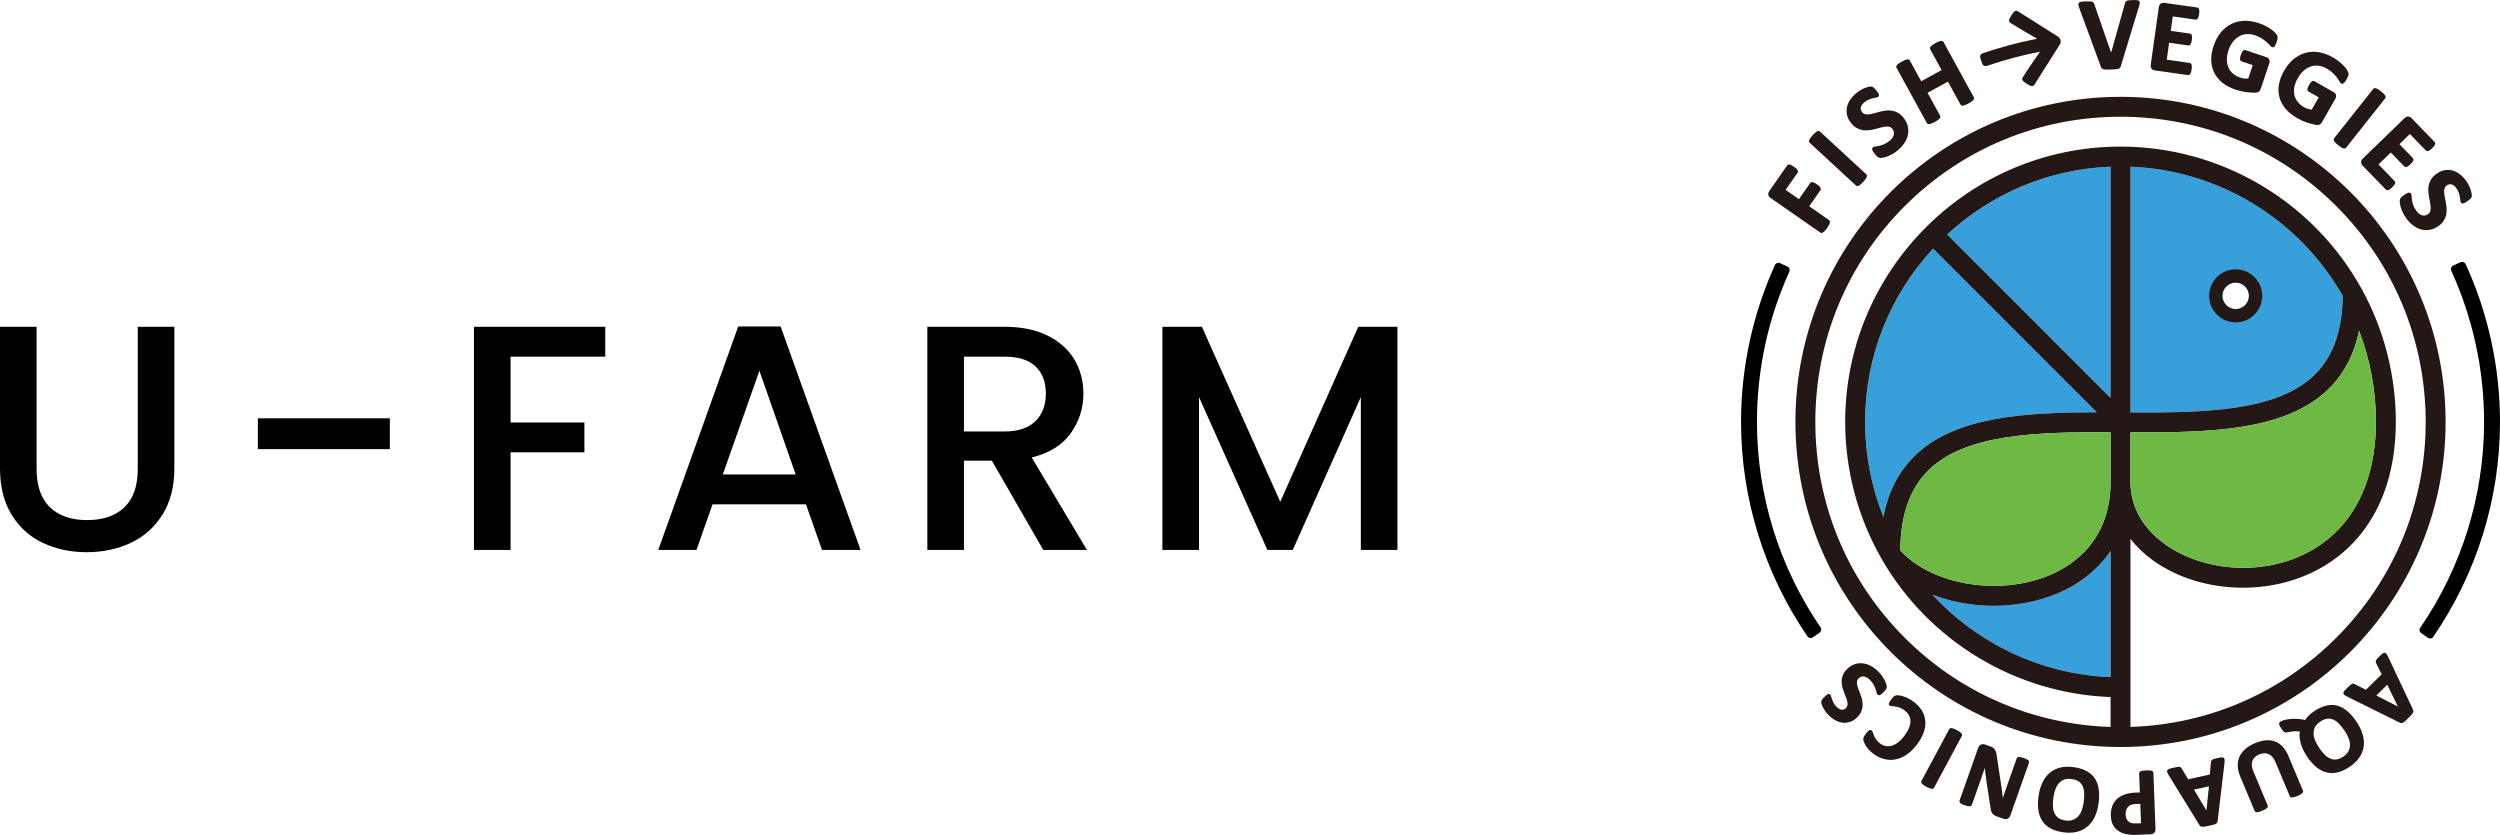
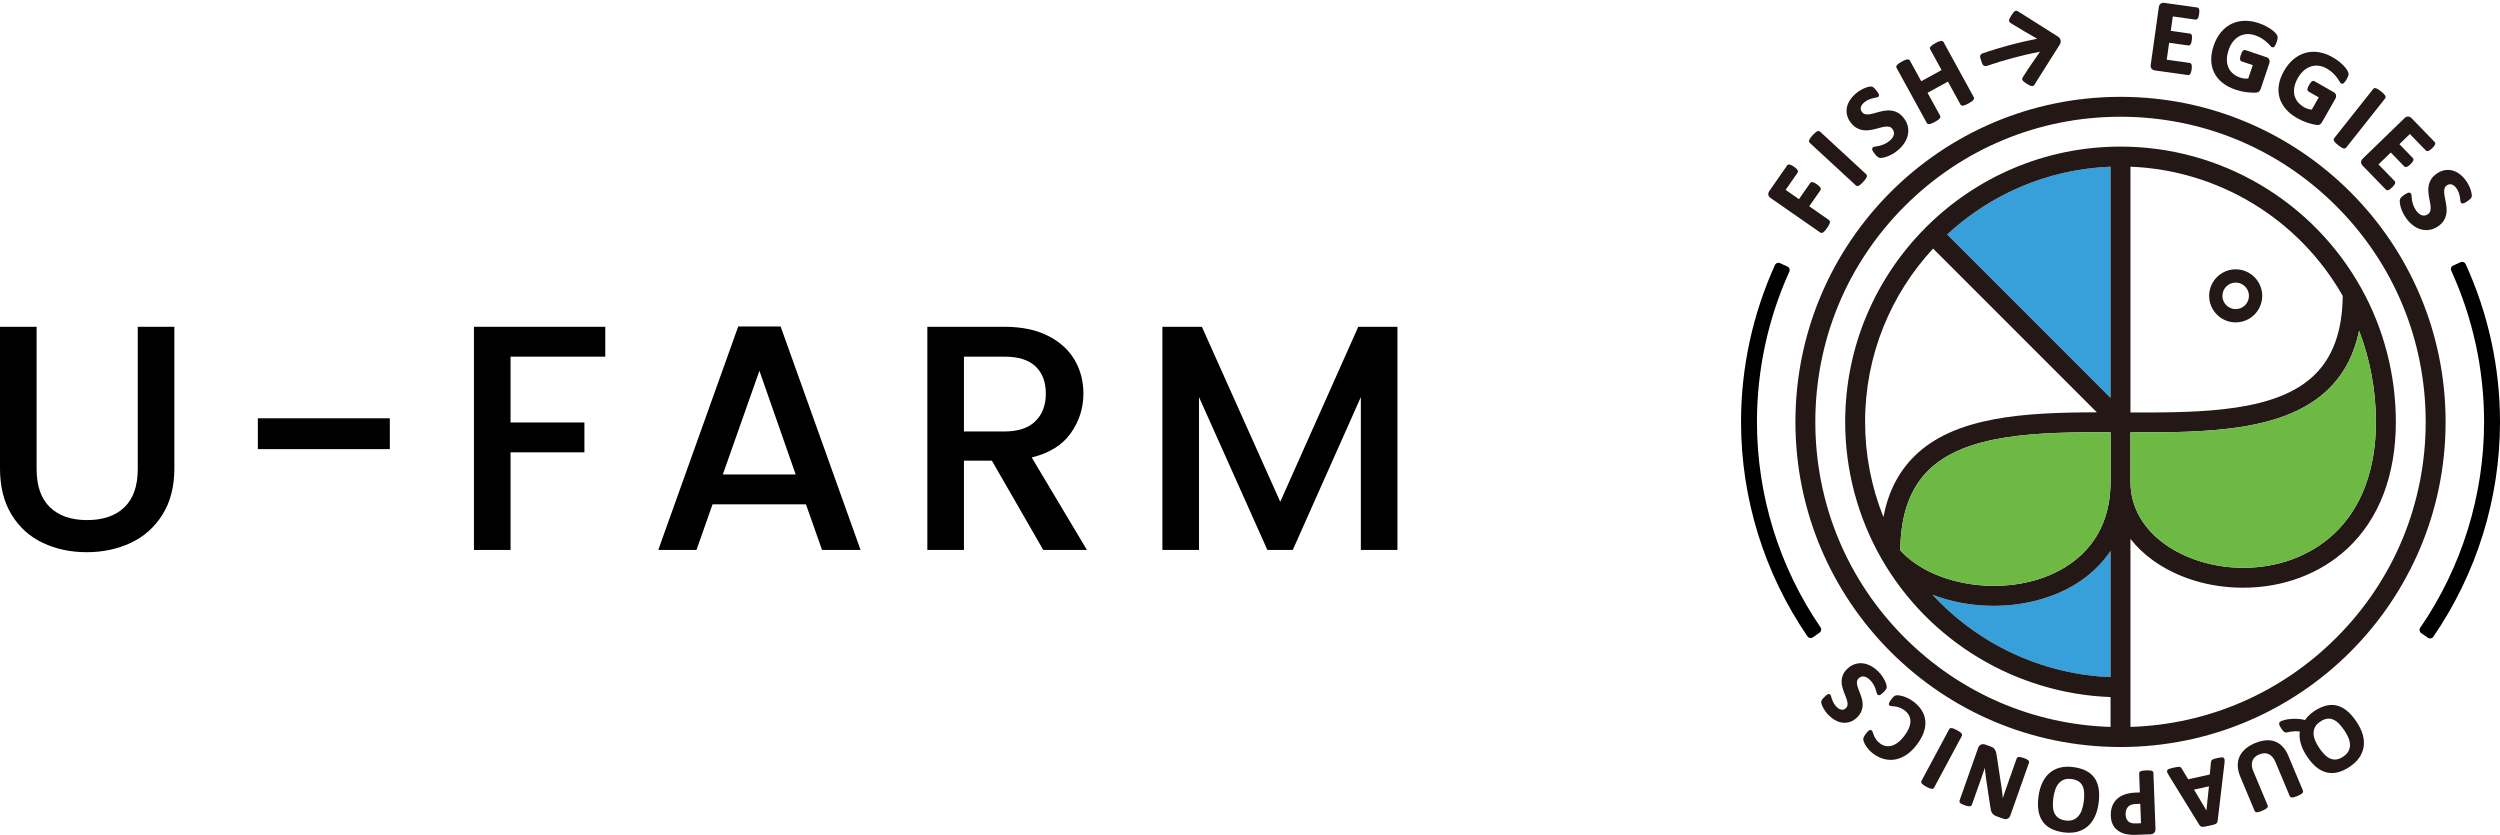
<svg xmlns="http://www.w3.org/2000/svg" id="_レイヤー_2" width="389.278" height="130" viewBox="0 0 389.278 130">
  <defs>
    <style>.cls-1{fill:#231815;}.cls-2{fill:#6eb944;}.cls-3{fill:#37a0da;}</style>
  </defs>
  <g id="_レイヤー1">
    <g>
      <g>
        <g>
-           <path class="cls-3" d="M331.737,25.957v38.266c11.377,.05,22.896-.11,28.741-5.925,2.835-2.821,4.248-6.821,4.314-12.222-6.813-11.991-19.341-19.585-33.055-20.119Zm16.384,22.178c-1.139,0-2.066-.927-2.066-2.066s.927-2.066,2.066-2.066,2.066,.927,2.066,2.066-.927,2.066-2.066,2.066Z" />
-           <path class="cls-3" d="M328.638,61.956l-25.442-25.442c6.742-6.241,15.643-10.179,25.442-10.557V61.956Z" />
-           <path class="cls-3" d="M301.004,38.705l25.501,25.501c-11.201,.012-22.214,.615-28.49,6.907-2.444,2.45-4.015,5.553-4.745,9.399-1.877-4.685-2.854-9.72-2.854-14.816,0-10.409,4.021-19.895,10.59-26.992Z" />
+           <path class="cls-3" d="M328.638,61.956l-25.442-25.442c6.742-6.241,15.643-10.179,25.442-10.557V61.956" />
          <path class="cls-3" d="M319.231,92.85c4.085-1.465,7.271-3.898,9.406-7.069v19.655c-10.642-.418-20.624-5.12-27.733-12.832,5.546,2.142,12.379,2.38,18.327,.246Z" />
        </g>
        <g>
          <path class="cls-1" d="M348.121,41.936c-2.279,0-4.132,1.854-4.132,4.132s1.854,4.132,4.132,4.132,4.132-1.854,4.132-4.132-1.854-4.132-4.132-4.132Zm0,6.198c-1.139,0-2.066-.927-2.066-2.066s.927-2.066,2.066-2.066,2.066,.927,2.066,2.066-.927,2.066-2.066,2.066Z" />
          <path class="cls-1" d="M330.187,15.077c-27.957,0-50.62,22.663-50.62,50.62s22.663,50.62,50.62,50.62,50.62-22.663,50.62-50.62-22.663-50.62-50.62-50.62Zm37.153,36.419c1.72,4.511,2.619,9.333,2.619,14.2,0,7.422-2.269,13.458-6.563,17.455-3.645,3.393-8.66,5.262-14.12,5.262-8.622,0-17.54-5.02-17.54-13.42v-7.672c12.004,.052,24.193-.127,30.927-6.827,2.371-2.359,3.918-5.333,4.677-8.999Zm-6.863,6.802c-5.844,5.815-17.364,5.975-28.741,5.925V25.957c13.714,.534,26.242,8.129,33.055,20.119-.066,5.4-1.479,9.401-4.314,12.222Zm-31.84,3.657l-25.442-25.442c6.742-6.241,15.643-10.179,25.442-10.557V61.956Zm-27.633-23.251l25.501,25.501c-11.201,.012-22.214,.615-28.49,6.907-2.444,2.45-4.015,5.553-4.745,9.399-1.877-4.685-2.854-9.72-2.854-14.816,0-10.409,4.021-19.895,10.59-26.992Zm-.795,34.597c5.791-5.805,17.146-6.038,28.429-5.994v7.686c0,9.736-6.549,13.538-10.453,14.938-7.806,2.8-17.649,.89-22.289-4.238,.051-5.474,1.462-9.534,4.313-12.393Zm19.023,19.548c4.085-1.465,7.271-3.898,9.406-7.069v19.655c-10.642-.418-20.624-5.12-27.733-12.832,5.546,2.142,12.379,2.38,18.327,.246Zm44.558,6.449c-8.609,8.609-19.94,13.505-32.053,13.891v-29.28c.939,1.202,2.081,2.304,3.414,3.276,3.824,2.79,8.84,4.327,14.126,4.327,6.247,0,12.012-2.164,16.232-6.093,4.939-4.598,7.55-11.419,7.55-19.723,0-7.271-1.854-14.454-5.36-20.773-7.564-13.631-21.938-22.099-37.512-22.099-23.64,0-42.872,19.232-42.872,42.872,0,7.499,1.965,14.88,5.683,21.345,7.379,12.829,20.93,20.961,35.639,21.497v4.651c-12.112-.385-23.443-5.282-32.053-13.891-8.975-8.975-13.918-20.909-13.918-33.602s4.943-24.627,13.918-33.602c8.975-8.975,20.909-13.918,33.602-13.918s24.627,4.943,33.602,13.918c8.975,8.975,13.918,20.909,13.918,33.602s-4.943,24.627-13.918,33.602Z" />
        </g>
        <g>
          <path class="cls-1" d="M283.663,36.269c.079-.006,.164-.04,.251-.103,.078-.055,.165-.136,.264-.247,.092-.104,.196-.239,.32-.416,.124-.179,.216-.325,.281-.448,.067-.126,.114-.238,.14-.332,.03-.11,.033-.201,.008-.278-.026-.078-.075-.142-.146-.192l-3.062-2.13,1.742-2.504c.044-.064,.064-.135,.059-.211-.004-.069-.031-.144-.084-.228-.047-.074-.113-.149-.203-.231-.084-.075-.195-.161-.33-.255-.138-.096-.254-.168-.354-.22-.107-.056-.2-.091-.284-.107-.092-.017-.169-.013-.235,.01-.069,.024-.126,.068-.169,.13l-1.742,2.504-2.076-1.444,1.861-2.675c.045-.065,.064-.14,.056-.219-.007-.068-.033-.139-.079-.218-.043-.073-.109-.149-.202-.232-.088-.078-.2-.165-.333-.257-.14-.097-.258-.171-.36-.225-.109-.058-.207-.096-.294-.114-.093-.018-.17-.016-.237,.004-.073,.022-.133,.066-.178,.13l-2.785,4.004c-.118,.17-.168,.353-.148,.541,.021,.196,.145,.375,.369,.531l7.712,5.364c.065,.044,.136,.067,.21,.067,.009,0,.018-0,.027-.001Z" />
          <path class="cls-1" d="M288.982,28.873c.061,.057,.135,.089,.221,.094,.007,.001,.015,.001,.022,.001,.075,0,.154-.024,.242-.072,.082-.045,.176-.114,.288-.21,.107-.091,.233-.215,.374-.367,.144-.156,.258-.292,.34-.405,.085-.117,.145-.216,.183-.301,.045-.099,.062-.189,.05-.269-.012-.084-.049-.156-.111-.213l-7.189-6.639c-.062-.057-.136-.089-.22-.094-.081-.007-.168,.018-.264,.071-.081,.044-.174,.112-.286,.207-.106,.091-.23,.212-.377,.371-.139,.15-.252,.284-.335,.399-.085,.118-.146,.217-.185,.304-.047,.102-.065,.191-.054,.273,.012,.084,.049,.156,.111,.212l7.188,6.639Z" />
          <path class="cls-1" d="M288.247,19.173c.283,.346,.582,.606,.891,.773,.306,.165,.622,.273,.938,.321,.313,.048,.632,.051,.948,.01,.309-.04,.618-.099,.919-.176,.297-.077,.583-.153,.859-.23,.268-.074,.522-.126,.756-.154,.227-.027,.438-.017,.626,.029,.179,.043,.33,.142,.461,.303,.116,.142,.196,.294,.238,.451,.041,.154,.045,.311,.011,.466-.035,.16-.108,.323-.217,.484-.111,.164-.262,.326-.45,.479-.292,.238-.578,.416-.849,.529-.277,.116-.531,.2-.756,.25-.234,.052-.423,.086-.577,.102-.192,.022-.317,.062-.395,.125-.063,.051-.105,.115-.125,.191-.019,.075-.012,.157,.023,.252,.029,.08,.077,.169,.145,.27,.064,.097,.151,.211,.258,.343,.163,.2,.298,.341,.412,.43,.125,.098,.25,.154,.371,.165,.03,.003,.062,.005,.098,.005,.096,0,.212-.011,.352-.035,.187-.03,.404-.09,.643-.176,.237-.085,.5-.205,.782-.357,.28-.151,.566-.345,.848-.576,.416-.339,.769-.719,1.048-1.13,.28-.413,.472-.849,.57-1.295,.099-.449,.095-.911-.012-1.376-.106-.464-.341-.92-.696-1.356-.273-.334-.567-.587-.874-.751-.305-.163-.621-.269-.94-.315-.316-.046-.638-.046-.957-.002-.314,.043-.624,.104-.923,.181-.297,.076-.586,.155-.867,.235-.276,.079-.535,.134-.769,.164-.23,.03-.44,.021-.626-.026-.177-.045-.326-.143-.454-.3-.087-.107-.151-.225-.19-.351-.038-.122-.046-.249-.023-.377,.024-.132,.08-.268,.167-.404,.089-.139,.219-.278,.385-.414,.218-.177,.441-.315,.664-.409,.229-.096,.442-.17,.635-.218,.205-.051,.372-.086,.509-.107,.173-.027,.284-.064,.35-.118,.071-.058,.113-.128,.125-.208,.01-.072-.005-.15-.044-.239-.033-.073-.083-.158-.148-.251-.063-.09-.144-.196-.245-.319-.09-.11-.167-.2-.232-.271-.069-.075-.13-.133-.183-.175-.057-.045-.11-.079-.159-.102-.051-.023-.12-.038-.209-.047-.093-.011-.227,.007-.425,.055-.184,.044-.385,.11-.597,.198-.21,.087-.427,.196-.646,.326-.216,.127-.425,.273-.622,.433-.375,.306-.696,.65-.953,1.022-.26,.376-.436,.771-.525,1.176-.089,.407-.083,.829,.016,1.254,.1,.426,.315,.844,.64,1.241Z" />
          <path class="cls-1" d="M300.021,19.143c.04,.074,.101,.127,.18,.159,.045,.018,.096,.028,.153,.028,.037,0,.077-.004,.12-.012,.091-.017,.202-.052,.34-.107,.132-.054,.291-.131,.471-.23,.185-.102,.337-.194,.451-.276,.118-.085,.206-.159,.269-.227,.077-.083,.119-.162,.13-.241,.012-.081-.002-.159-.042-.23l-1.952-3.558,3.171-1.741,1.953,3.559c.04,.074,.101,.127,.18,.159,.074,.03,.164,.036,.268,.018,.091-.016,.201-.05,.338-.106,.131-.053,.292-.132,.478-.234,.18-.099,.33-.19,.444-.272,.118-.085,.207-.159,.269-.227,.075-.081,.119-.159,.133-.239,.015-.084,.003-.164-.038-.237l-4.707-8.578c-.04-.074-.101-.128-.178-.159-.075-.031-.165-.036-.274-.016-.092,.017-.203,.051-.337,.105-.128,.051-.286,.128-.468,.228-.185,.102-.337,.195-.454,.278-.121,.086-.209,.161-.27,.228-.071,.078-.115,.157-.129,.236-.015,.083-.003,.163,.038,.237l1.768,3.221-3.171,1.74-1.768-3.221c-.039-.072-.097-.125-.172-.159-.074-.033-.163-.039-.273-.019-.09,.016-.2,.051-.337,.105-.129,.052-.285,.128-.475,.233-.185,.101-.331,.191-.447,.273-.121,.086-.211,.161-.274,.23-.075,.081-.118,.159-.133,.238-.015,.084-.003,.163,.038,.237l4.707,8.578Z" />
-           <path class="cls-1" d="M329.435,10.79c.177-.014,.315-.038,.422-.073,.121-.041,.211-.102,.268-.181,.05-.07,.089-.156,.117-.263l2.828-9.273c.062-.198,.1-.353,.116-.472,.021-.151-.008-.272-.086-.362-.076-.086-.197-.136-.369-.151-.142-.013-.34-.017-.589-.009-.261,.008-.458,.019-.601,.034-.159,.016-.28,.044-.369,.084-.103,.046-.178,.111-.222,.194-.036,.068-.065,.154-.084,.248l-2.14,7.635-2.618-7.542c-.032-.088-.065-.161-.099-.219-.047-.08-.125-.138-.231-.173-.087-.028-.204-.046-.355-.053-.143-.007-.341-.007-.587,0-.287,.008-.517,.021-.683,.039-.19,.022-.323,.07-.408,.146-.069,.061-.144,.175-.115,.37,.018,.12,.063,.281,.135,.479l3.341,9.091c.027,.078,.054,.142,.083,.192,.035,.062,.085,.115,.148,.157,.058,.039,.127,.07,.206,.092,.074,.022,.168,.037,.289,.046,.095,.007,.208,.01,.338,.01,.02,0,.04-0,.061-0,.153-.002,.336-.006,.551-.012,.269-.008,.487-.018,.654-.031Z" />
          <path class="cls-1" d="M335.534,10.966l5.156,.723c.016,.002,.033,.003,.049,.003,.058,0,.114-.014,.165-.043,.064-.034,.121-.092,.17-.173,.042-.07,.077-.16,.108-.273,.029-.108,.055-.242,.077-.398,.022-.155,.034-.291,.036-.404,.001-.118-.008-.213-.029-.292-.023-.09-.062-.161-.114-.212-.056-.055-.122-.088-.197-.098l-3.568-.5,.37-2.639,2.973,.416c.073,.01,.144-.001,.21-.033,.066-.032,.124-.088,.171-.166,.041-.068,.077-.155,.108-.266,.029-.105,.055-.238,.077-.394,.021-.152,.033-.285,.034-.396,.001-.118-.008-.213-.03-.291-.024-.086-.063-.156-.115-.206-.055-.053-.121-.086-.197-.098l-2.973-.417,.315-2.25,3.538,.496c.077,.009,.148-.005,.214-.043,.06-.035,.114-.093,.161-.171,.042-.071,.077-.16,.108-.273,.029-.107,.054-.239,.076-.39,.023-.164,.035-.303,.036-.411,.002-.117-.007-.213-.028-.294-.023-.095-.06-.165-.113-.216-.054-.05-.119-.081-.192-.091l-5.123-.718c-.205-.029-.39,.009-.55,.112-.166,.107-.269,.299-.307,.569l-1.254,8.945c-.038,.27,.009,.483,.139,.631,.126,.144,.293,.231,.498,.259Z" />
          <path class="cls-1" d="M349.764,14.349c.277,.037,.556,.062,.828,.073,.134,.006,.261,.009,.378,.009,.113,0,.218-.003,.314-.008,.22-.012,.39-.08,.503-.2,.104-.109,.186-.25,.243-.419l1.314-3.909c.038-.113,.058-.221,.06-.322,.001-.104-.016-.201-.052-.289-.037-.09-.09-.166-.157-.227-.067-.061-.15-.109-.248-.142l-3.317-1.115c-.072-.024-.148-.024-.221,.002-.065,.024-.128,.069-.186,.133-.054,.06-.106,.142-.154,.242-.048,.097-.095,.217-.146,.366-.098,.293-.14,.509-.125,.66,.022,.231,.144,.319,.243,.352l1.737,.584-.699,2.081c-.185,.026-.378,.029-.574,.01-.225-.022-.446-.069-.657-.14-.438-.148-.82-.355-1.133-.617-.311-.26-.551-.574-.713-.932-.163-.361-.249-.776-.254-1.233-.006-.461,.085-.971,.268-1.516,.166-.495,.392-.929,.67-1.289,.277-.358,.598-.64,.956-.84,.357-.199,.75-.317,1.169-.351,.422-.034,.865,.028,1.322,.181,.432,.145,.8,.318,1.096,.516,.299,.2,.553,.394,.754,.577,.2,.181,.359,.342,.472,.479,.134,.163,.239,.253,.331,.284,.073,.025,.146,.025,.212,.001,.066-.022,.127-.07,.189-.147,.051-.064,.101-.15,.154-.261,.05-.106,.1-.233,.153-.387v-0c.089-.265,.139-.467,.153-.617,.015-.162-.004-.302-.059-.417-.05-.106-.147-.237-.297-.403-.145-.16-.34-.33-.577-.505-.237-.174-.526-.352-.859-.53-.335-.178-.722-.342-1.152-.486-.785-.264-1.55-.386-2.272-.358-.726,.027-1.402,.195-2.012,.5-.61,.305-1.156,.749-1.623,1.318-.466,.569-.841,1.271-1.116,2.085-.266,.79-.389,1.548-.368,2.251,.021,.707,.181,1.363,.475,1.949,.293,.586,.724,1.108,1.281,1.552,.554,.441,1.238,.8,2.032,1.067,.266,.09,.544,.169,.826,.234,.277,.065,.559,.116,.84,.154Z" />
          <path class="cls-1" d="M355.902,16.956c.458,.539,1.06,1.023,1.789,1.438,.25,.143,.508,.274,.765,.389,.258,.116,.525,.221,.795,.312,.268,.091,.537,.168,.799,.231,.262,.062,.491,.107,.679,.134,.052,.007,.101,.011,.149,.011,.152,0,.28-.037,.383-.11,.123-.086,.23-.209,.319-.365l2.042-3.583c.059-.104,.1-.207,.12-.305,.021-.102,.023-.201,.004-.293-.019-.094-.056-.18-.111-.254-.054-.073-.127-.136-.216-.187l-3.04-1.733c-.068-.038-.14-.053-.215-.04-.069,.01-.138,.041-.21,.095-.064,.048-.129,.117-.198,.208-.065,.086-.137,.197-.213,.332-.153,.268-.235,.471-.25,.622-.023,.231,.08,.341,.17,.393l1.592,.907-1.087,1.907c-.186-.01-.375-.044-.565-.1-.215-.064-.423-.153-.618-.264-.402-.229-.736-.506-.993-.823-.255-.315-.431-.669-.521-1.052-.091-.385-.095-.808-.012-1.258,.083-.454,.27-.938,.555-1.437,.259-.454,.564-.836,.906-1.136,.341-.298,.711-.513,1.1-.64,.388-.127,.797-.167,1.214-.119,.419,.048,.844,.193,1.262,.432,.397,.226,.725,.467,.977,.717,.256,.255,.468,.494,.629,.711,.163,.219,.288,.407,.371,.561,.102,.189,.186,.294,.27,.343,.066,.038,.136,.051,.211,.042,.069-.01,.138-.045,.211-.108,.062-.053,.128-.127,.202-.227,.071-.097,.146-.215,.224-.351,.139-.243,.227-.432,.269-.576,.046-.156,.054-.298,.022-.42-.029-.114-.099-.262-.214-.453-.112-.185-.27-.39-.47-.607-.2-.217-.449-.447-.741-.685-.294-.239-.643-.474-1.037-.698-.72-.411-1.447-.676-2.161-.789-.716-.113-1.413-.078-2.07,.103-.656,.182-1.277,.512-1.846,.982-.566,.468-1.07,1.084-1.496,1.832-.413,.724-.68,1.443-.794,2.138-.115,.698-.085,1.372,.091,2.004,.175,.632,.498,1.227,.958,1.77Z" />
          <path class="cls-1" d="M363.38,21.751c.001,.081,.031,.165,.091,.258,.051,.078,.127,.167,.231,.272,.099,.099,.232,.215,.395,.344,.166,.131,.31,.235,.429,.308,.126,.077,.229,.13,.314,.159,.07,.026,.134,.039,.193,.039,.028,0,.054-.003,.079-.008,.083-.019,.151-.061,.203-.126l6.076-7.672c.052-.065,.077-.141,.076-.227-.001-.08-.032-.167-.091-.257-.051-.078-.126-.166-.228-.27-.099-.099-.229-.213-.398-.347-.167-.132-.305-.231-.423-.303-.124-.076-.228-.129-.316-.162-.106-.039-.196-.051-.277-.033-.082,.018-.15,.061-.203,.126l-6.076,7.671c-.052,.066-.078,.142-.076,.227Z" />
          <path class="cls-1" d="M367.643,25.27c.011,.19,.089,.361,.233,.51l3.623,3.737c.054,.055,.119,.089,.193,.101,.02,.004,.04,.005,.061,.005,.055,0,.114-.013,.179-.038,.076-.03,.159-.078,.253-.149,.091-.069,.193-.158,.305-.267,.114-.11,.207-.21,.276-.297,.073-.092,.125-.173,.157-.248,.036-.086,.05-.166,.04-.238-.011-.077-.043-.143-.096-.197l-2.508-2.587,1.913-1.855,2.09,2.155c.052,.054,.115,.088,.186,.104,.071,.016,.151,.007,.237-.025,.075-.028,.156-.075,.249-.144,.087-.064,.185-.151,.303-.264,.108-.105,.199-.203,.27-.291,.072-.09,.124-.173,.155-.248,.035-.085,.046-.161,.036-.232-.011-.078-.043-.145-.095-.198l-2.09-2.155,1.631-1.582,2.485,2.563c.054,.056,.12,.089,.196,.099,.069,.01,.145-.002,.232-.036,.076-.03,.159-.079,.253-.149,.088-.066,.189-.154,.3-.261,.117-.114,.211-.215,.282-.303,.073-.091,.125-.173,.159-.249,.04-.089,.054-.167,.043-.238-.011-.073-.043-.137-.095-.19l-3.601-3.714c-.144-.149-.314-.232-.503-.249-.198-.018-.396,.071-.591,.261l-6.485,6.288c-.196,.19-.289,.387-.279,.583Z" />
          <path class="cls-1" d="M384.855,30.142c-.03-.187-.081-.392-.153-.61-.071-.216-.164-.441-.276-.669-.112-.227-.241-.447-.385-.653-.277-.398-.596-.744-.947-1.028-.355-.287-.736-.493-1.133-.612-.399-.119-.82-.146-1.251-.079-.432,.067-.864,.25-1.286,.543-.367,.256-.649,.535-.838,.83-.188,.293-.32,.6-.391,.911-.071,.309-.099,.627-.082,.945,.016,.312,.052,.624,.107,.929,.053,.302,.108,.593,.164,.874,.054,.273,.086,.53,.096,.766,.01,.228-.016,.437-.075,.622-.056,.175-.167,.318-.337,.437-.15,.105-.307,.173-.468,.203-.156,.029-.313,.021-.466-.025-.156-.046-.312-.131-.466-.252-.156-.123-.306-.287-.443-.485-.215-.309-.371-.607-.463-.886-.095-.286-.159-.546-.192-.772-.034-.232-.054-.428-.059-.583-.007-.192-.037-.32-.096-.405-.047-.066-.107-.112-.18-.137-.072-.024-.157-.023-.253,.004-.081,.023-.173,.064-.282,.125-.101,.057-.222,.134-.361,.231-.208,.145-.362,.272-.46,.378-.107,.117-.172,.238-.193,.358-.02,.109-.021,.256-.004,.45,.016,.187,.059,.408,.127,.655,.067,.244,.167,.515,.297,.806,.131,.292,.302,.592,.51,.89,.309,.442,.661,.823,1.048,1.13,.39,.31,.811,.535,1.248,.666,.287,.086,.583,.129,.885,.129,.161,0,.324-.012,.488-.037,.472-.071,.944-.27,1.404-.592,.353-.246,.628-.52,.816-.815,.186-.292,.315-.599,.386-.913,.069-.311,.095-.632,.075-.955-.019-.316-.057-.63-.111-.935-.054-.302-.11-.596-.169-.881-.057-.277-.093-.539-.105-.78-.012-.23,.012-.44,.073-.623,.057-.174,.166-.314,.333-.43,.113-.078,.235-.133,.365-.163,.125-.028,.252-.027,.378,.006,.129,.033,.261,.099,.39,.197,.132,.099,.26,.238,.384,.415,.16,.23,.28,.463,.357,.693,.079,.235,.135,.453,.169,.65,.034,.199,.057,.372,.068,.516,.014,.178,.042,.288,.091,.358,.052,.075,.119,.122,.198,.14,.071,.015,.152,.007,.242-.026,.076-.028,.164-.071,.261-.128,.095-.056,.207-.129,.337-.22,.116-.081,.212-.151,.287-.21,.08-.063,.142-.119,.19-.17,.049-.053,.086-.102,.113-.15,.027-.05,.047-.117,.063-.205,.016-.091,.009-.226-.023-.427Z" />
-           <path class="cls-1" d="M371.837,102.235c-.083-.175-.157-.306-.225-.398-.086-.117-.187-.18-.301-.189-.11-.01-.227,.036-.358,.137-.107,.083-.241,.204-.411,.37-.156,.153-.278,.28-.367,.381-.096,.11-.162,.203-.2,.285-.044,.094-.059,.184-.044,.266,.012,.071,.039,.143,.078,.216l.844,1.696-2.46,2.412-1.739-.889c-.072-.039-.141-.064-.206-.074-.078-.011-.162,.007-.257,.057-.079,.042-.174,.112-.288,.213-.108,.095-.254,.233-.437,.413-.176,.173-.313,.315-.406,.425-.111,.131-.167,.246-.171,.352-.003,.082,.024,.204,.173,.317,.09,.069,.224,.149,.398,.238l8.134,4.029c.102,.054,.193,.086,.277,.098,.017,.002,.035,.004,.053,.004,.082,0,.17-.026,.263-.076,.098-.054,.216-.143,.352-.265,.131-.118,.302-.28,.514-.488,.183-.18,.328-.327,.434-.442,.113-.122,.192-.226,.241-.318,.055-.104,.078-.204,.067-.296-.01-.078-.037-.165-.081-.259l-3.876-8.215Zm1.541,7.784l-3.36-1.724,1.703-1.669,1.657,3.394Z" />
          <path class="cls-1" d="M366.963,112.425c-.483-.724-.987-1.305-1.498-1.727-.515-.427-1.056-.71-1.609-.842-.554-.132-1.134-.12-1.724,.037-.584,.155-1.201,.449-1.836,.873-.338,.225-.628,.468-.862,.72-.205,.22-.374,.431-.505,.629-.379-.096-.762-.156-1.14-.177-.407-.023-.793-.017-1.146,.016-.354,.033-.675,.088-.953,.164-.287,.078-.5,.164-.651,.265-.049,.033-.089,.076-.119,.128-.034,.06-.044,.135-.032,.23,.01,.08,.04,.174,.093,.289,.05,.107,.127,.24,.229,.393,.128,.191,.242,.338,.34,.437,.112,.112,.215,.175,.318,.193,.094,.016,.2,.008,.316-.024,.096-.026,.229-.055,.398-.086,.166-.031,.387-.055,.659-.072,.235-.014,.526-.002,.865,.036-.039,.252-.052,.516-.037,.788,.017,.319,.072,.652,.163,.99,.09,.336,.221,.686,.387,1.04,.167,.353,.374,.717,.617,1.08,.47,.704,.969,1.267,1.481,1.674,.517,.411,1.061,.682,1.618,.808,.253,.057,.51,.085,.771,.085,.314,0,.633-.041,.954-.124,.581-.15,1.185-.433,1.795-.841,.649-.434,1.161-.922,1.521-1.45,.362-.531,.59-1.104,.677-1.702,.087-.598,.037-1.228-.149-1.872-.184-.64-.501-1.299-.941-1.958Zm-6.476,2.858c-.155-.374-.236-.74-.241-1.089-.006-.345,.072-.675,.231-.984,.159-.307,.432-.593,.814-.848,.383-.256,.745-.408,1.076-.452,.08-.011,.16-.016,.239-.016,.243,0,.479,.051,.706,.151,.308,.136,.61,.355,.898,.649,.295,.301,.592,.674,.881,1.108,.244,.364,.445,.738,.598,1.111,.15,.366,.228,.727,.231,1.072,.003,.341-.076,.67-.235,.979-.159,.308-.432,.593-.814,.848-.378,.253-.739,.402-1.073,.442-.33,.04-.651-.006-.953-.137-.307-.132-.606-.344-.889-.631-.289-.292-.574-.648-.848-1.058v-0c-.255-.38-.463-.766-.62-1.145Z" />
          <path class="cls-1" d="M356.319,117.681c-.243-.582-.545-1.062-.895-1.429-.353-.37-.758-.639-1.202-.801-.444-.162-.933-.219-1.454-.171-.516,.048-1.067,.194-1.636,.432-.607,.254-1.119,.564-1.523,.921-.406,.359-.711,.767-.905,1.213-.194,.445-.282,.934-.261,1.45,.021,.512,.15,1.055,.384,1.614l2.241,5.349c.03,.073,.08,.13,.147,.169,.055,.032,.123,.048,.206,.048,.017,0,.034-.001,.052-.002,.088-.007,.193-.028,.321-.064,.124-.035,.273-.089,.454-.165,.178-.074,.327-.145,.442-.211,.116-.065,.21-.128,.278-.187,.08-.07,.128-.141,.148-.217,.019-.076,.013-.151-.017-.222l-2.25-5.369c-.125-.298-.196-.584-.214-.85-.017-.262,.015-.504,.094-.719,.079-.214,.207-.407,.38-.574,.176-.17,.402-.313,.671-.426,.266-.111,.525-.172,.771-.182,.245-.01,.474,.033,.69,.127,.216,.093,.418,.246,.6,.454,.186,.212,.352,.491,.494,.83l2.207,5.266c.031,.073,.083,.13,.155,.169,.068,.036,.15,.051,.256,.042,.089-.007,.195-.028,.325-.065,.126-.036,.28-.092,.457-.167,.186-.078,.332-.147,.447-.212,.119-.068,.209-.129,.276-.186,.083-.071,.133-.143,.152-.218,.019-.076,.013-.151-.017-.223l-2.274-5.424Z" />
          <path class="cls-1" d="M346.25,118.001c-.088-.066-.212-.09-.377-.073-.135,.014-.313,.045-.545,.096-.213,.047-.384,.09-.514,.129-.14,.042-.244,.086-.321,.136-.087,.057-.147,.125-.178,.203-.027,.066-.042,.14-.048,.224l-.182,1.885-3.365,.741-1.003-1.676c-.041-.072-.086-.129-.134-.171-.059-.051-.14-.08-.249-.089-.089-.006-.205,.002-.358,.028-.142,.023-.339,.063-.59,.118-.236,.052-.428,.1-.569,.145-.163,.051-.272,.12-.332,.209-.046,.069-.087,.187-.022,.359,.04,.107,.108,.242,.211,.413l4.763,7.728c.058,.1,.118,.175,.183,.23,.075,.063,.175,.098,.307,.106,.018,.001,.037,.001,.056,.001,.103,0,.228-.013,.382-.04,.173-.031,.404-.078,.693-.141,.251-.055,.451-.104,.602-.144,.162-.044,.284-.09,.373-.142,.103-.059,.174-.131,.213-.215,.034-.073,.056-.158,.069-.262l1.067-9.021c.022-.189,.028-.343,.02-.457-.011-.145-.064-.253-.155-.32Zm-2.291,4.438l-.394,3.756-1.935-3.243,2.329-.513Z" />
          <path class="cls-1" d="M335.234,120.146c-.049-.06-.122-.104-.225-.134-.085-.025-.196-.043-.33-.053-.132-.011-.292-.013-.491-.005-.196,.007-.362,.021-.492,.041-.131,.021-.239,.047-.322,.078-.098,.037-.168,.085-.215,.146-.048,.064-.073,.14-.07,.219l.109,2.955-.677,.025c-.647,.024-1.217,.123-1.692,.293-.48,.172-.888,.416-1.213,.726-.327,.312-.573,.693-.732,1.134-.159,.438-.229,.942-.208,1.499,.015,.405,.086,.775,.212,1.101,.128,.327,.308,.614,.536,.853,.228,.239,.503,.436,.818,.586,.313,.148,.624,.248,.924,.296,.294,.047,.551,.076,.761,.086,.113,.005,.229,.008,.348,.008,.104,0,.21-.002,.317-.006l2.278-.084c.233-.009,.422-.086,.563-.232,.143-.147,.21-.358,.2-.628l-.322-8.694c-.003-.078-.029-.149-.078-.209Zm-1.857,8.042l-.708,.026c-.196,.008-.39,.002-.577-.018-.175-.019-.345-.073-.507-.162-.156-.086-.294-.228-.41-.422-.116-.195-.181-.454-.192-.769-.008-.235,.016-.454,.074-.654,.057-.197,.145-.369,.262-.511,.115-.14,.269-.254,.459-.338,.193-.085,.44-.134,.735-.145l.753-.028,.112,3.021Z" />
          <path class="cls-1" d="M326.147,121.147c-.326-.466-.768-.844-1.313-1.124-.538-.276-1.195-.469-1.952-.573-.768-.106-1.472-.082-2.091,.072-.625,.155-1.176,.434-1.637,.828-.462,.393-.843,.904-1.133,1.518-.288,.609-.49,1.325-.601,2.129-.115,.837-.119,1.59-.011,2.237,.109,.652,.331,1.218,.658,1.683,.329,.466,.772,.843,1.317,1.121,.541,.274,1.188,.464,1.923,.565,.312,.043,.613,.064,.902,.064,.427,0,.827-.047,1.197-.14,.623-.157,1.174-.435,1.637-.827,.462-.392,.842-.897,1.131-1.503,.287-.6,.487-1.303,.595-2.089,.117-.852,.125-1.615,.023-2.267-.103-.659-.32-1.229-.645-1.694Zm-1.616,2.339c.021,.418-.004,.89-.075,1.403-.06,.438-.158,.854-.291,1.235-.131,.374-.312,.695-.539,.955-.224,.257-.502,.452-.827,.58-.323,.127-.718,.159-1.172,.098-.451-.062-.82-.191-1.095-.382-.274-.19-.483-.436-.622-.734-.142-.304-.225-.662-.246-1.066-.022-.412,.002-.872,.069-1.366,.062-.449,.161-.872,.295-1.258,.131-.379,.313-.705,.541-.971,.224-.261,.502-.457,.825-.582,.323-.125,.718-.157,1.172-.094,.457,.063,.829,.189,1.106,.376,.273,.185,.48,.429,.617,.728,.139,.306,.22,.669,.241,1.078Z" />
          <path class="cls-1" d="M315.809,118.374c-.06-.055-.145-.11-.262-.17-.108-.054-.248-.112-.416-.172-.174-.061-.321-.105-.439-.131-.125-.027-.227-.038-.311-.034-.098,.004-.178,.029-.238,.072-.06,.044-.104,.103-.129,.174l-1.686,4.77c-.127,.359-.245,.708-.354,1.048-.039,.121-.077,.242-.115,.364-.008-.1-.017-.2-.026-.301-.033-.344-.07-.67-.112-.97l-.762-5.062c-.035-.279-.074-.514-.117-.699-.044-.193-.106-.358-.182-.491-.08-.14-.183-.253-.306-.338-.117-.081-.265-.154-.44-.216l-.789-.279c-.101-.036-.207-.057-.314-.062-.114-.006-.223,.012-.325,.053-.1,.041-.191,.104-.271,.189-.08,.085-.143,.19-.187,.315l-2.896,8.196c-.024,.069-.029,.14-.014,.21,.015,.069,.057,.138,.123,.206,.06,.059,.146,.116,.265,.173,.11,.053,.248,.108,.408,.165,.178,.063,.32,.106,.436,.133,.126,.029,.229,.041,.32,.035,.1-.006,.178-.03,.238-.07,.066-.043,.112-.102,.138-.177l1.512-4.277c.115-.325,.232-.668,.351-1.028,.05-.151,.099-.299,.146-.446,.001,.012,.002,.025,.004,.037l.072,.672c.025,.23,.054,.46,.086,.692,.032,.23,.064,.465,.096,.705l.597,3.956c.025,.221,.059,.414,.101,.572,.044,.168,.107,.312,.186,.429,.081,.117,.185,.219,.309,.301,.12,.08,.271,.152,.463,.22l.994,.351c.109,.038,.216,.058,.32,.058,.104,0,.205-.019,.303-.057,.204-.079,.354-.249,.445-.506l2.896-8.195c.025-.07,.03-.141,.014-.211-.016-.073-.061-.143-.132-.207Z" />
          <path class="cls-1" d="M305.509,114.376c-.014-.076-.056-.15-.129-.227-.061-.065-.146-.134-.258-.212-.109-.077-.247-.159-.421-.252-.175-.094-.325-.166-.446-.213-.124-.048-.231-.081-.317-.096-.101-.018-.188-.012-.26,.018-.075,.032-.133,.083-.17,.154l-4.316,8.049c-.037,.069-.049,.148-.034,.228,.015,.075,.057,.148,.129,.226,.06,.063,.146,.134,.255,.21,.107,.075,.25,.16,.424,.254,.171,.092,.319,.162,.439,.209,.124,.049,.231,.082,.319,.098,.041,.008,.08,.011,.116,.011,.055,0,.104-.009,.147-.027,.074-.031,.133-.084,.171-.154l4.316-8.049c.037-.07,.049-.149,.033-.226Z" />
          <path class="cls-1" d="M299.79,112.199c-.058-.565-.247-1.105-.562-1.603-.312-.493-.745-.949-1.286-1.353-.277-.207-.556-.379-.827-.512-.273-.133-.531-.237-.766-.308-.239-.072-.453-.12-.637-.142-.197-.024-.332-.028-.423-.012-.09,.015-.162,.035-.22,.061-.057,.026-.115,.063-.173,.111-.053,.044-.112,.102-.175,.173-.06,.068-.129,.153-.206,.256-.11,.148-.194,.269-.252,.363-.062,.102-.103,.185-.127,.255-.029,.088-.032,.162-.01,.224,.021,.058,.062,.111,.122,.155,.074,.056,.189,.086,.362,.093,.135,.006,.305,.023,.508,.052,.198,.028,.421,.084,.664,.167,.239,.081,.495,.223,.763,.423,.292,.219,.52,.467,.677,.739,.155,.27,.24,.57,.252,.892,.012,.326-.057,.687-.205,1.072-.15,.391-.394,.813-.725,1.257-.301,.404-.619,.74-.944,.998-.322,.255-.651,.436-.977,.537-.323,.1-.646,.126-.96,.075-.313-.051-.619-.186-.908-.403-.267-.199-.474-.405-.614-.612-.144-.213-.257-.415-.335-.6-.079-.188-.138-.351-.177-.485-.048-.168-.113-.28-.196-.343-.061-.045-.134-.067-.209-.061-.068,.005-.139,.031-.217,.08-.069,.044-.141,.107-.221,.195-.073,.08-.156,.182-.248,.306-.086,.115-.155,.214-.207,.296-.054,.086-.097,.164-.129,.233-.035,.076-.057,.146-.065,.21-.009,.064-.005,.147,.01,.253,.015,.107,.064,.251,.149,.442,.082,.183,.19,.373,.32,.563,.13,.19,.285,.382,.461,.569,.178,.19,.38,.37,.6,.534,.542,.405,1.115,.687,1.704,.84,.338,.088,.679,.132,1.02,.132,.255,0,.509-.025,.762-.074,.59-.115,1.177-.37,1.746-.758,.566-.386,1.106-.92,1.604-1.588,.489-.656,.842-1.3,1.049-1.916,.209-.621,.285-1.222,.227-1.787Z" />
          <path class="cls-1" d="M289.7,108.148c-.1-.268-.199-.527-.297-.775-.095-.242-.168-.472-.217-.686-.047-.207-.058-.402-.035-.581,.022-.168,.098-.316,.233-.453,.12-.121,.252-.209,.392-.263,.14-.054,.28-.072,.428-.055,.151,.017,.308,.068,.467,.152,.163,.086,.326,.211,.486,.369,.248,.246,.441,.493,.573,.734,.134,.244,.237,.472,.306,.675,.07,.206,.121,.383,.152,.525,.039,.176,.089,.291,.158,.359,.054,.054,.119,.087,.194,.099,.072,.011,.152-.005,.237-.047,.072-.036,.152-.091,.238-.163,.084-.069,.182-.16,.294-.274,.17-.172,.288-.311,.359-.425,.08-.127,.12-.25,.119-.365-0-.104-.024-.24-.072-.416-.046-.17-.123-.366-.228-.582-.103-.214-.241-.446-.409-.692-.169-.247-.377-.493-.618-.732-.357-.354-.745-.645-1.154-.863-.412-.22-.836-.356-1.261-.403-.429-.048-.859,.002-1.279,.146-.422,.145-.823,.408-1.193,.781-.284,.286-.491,.585-.613,.888-.122,.299-.19,.604-.201,.906-.011,.297,.02,.597,.092,.892,.071,.287,.158,.57,.259,.84,.1,.269,.202,.529,.303,.782,.1,.246,.176,.48,.227,.697,.05,.208,.062,.403,.037,.581-.024,.167-.099,.313-.231,.446-.09,.09-.192,.161-.305,.209-.108,.046-.224,.065-.344,.057-.124-.009-.254-.047-.388-.115-.137-.068-.278-.174-.42-.315-.185-.183-.334-.377-.443-.574-.112-.204-.201-.395-.264-.568-.065-.178-.115-.333-.149-.461-.043-.162-.088-.26-.146-.317-.061-.061-.134-.095-.211-.098-.067-.003-.142,.018-.222,.065-.065,.037-.137,.091-.22,.163-.077,.067-.168,.153-.273,.259-.093,.094-.169,.175-.229,.242-.063,.071-.111,.134-.146,.188-.037,.058-.063,.11-.08,.16-.016,.051-.024,.117-.024,.202,.001,.087,.03,.211,.094,.39,.059,.168,.141,.348,.243,.535,.102,.187,.225,.378,.366,.569,.143,.192,.299,.372,.464,.536,.322,.319,.673,.584,1.044,.786,.375,.204,.76,.33,1.146,.372,.093,.01,.186,.015,.279,.015,.296,0,.593-.051,.887-.153,.386-.134,.754-.376,1.093-.718,.295-.297,.507-.601,.632-.906,.124-.302,.193-.606,.207-.905,.013-.296-.015-.594-.084-.884-.068-.285-.153-.566-.254-.836Z" />
          <path class="cls-1" d="M320.675,5.899c-.077-.085-.169-.162-.273-.228l-6.215-3.928c-.063-.033-.125-.055-.189-.067-.081-.013-.166,.007-.256,.059-.077,.045-.16,.118-.244,.219-.082,.095-.174,.225-.282,.396-.113,.177-.2,.329-.26,.45-.064,.128-.103,.235-.118,.326-.018,.111-.003,.205,.045,.279,.039,.06,.09,.112,.164,.165,.741,.464,1.492,.917,2.232,1.348,.638,.371,1.271,.735,1.898,1.091l.006,.026c-2.901,.57-5.734,1.33-8.485,2.272-.291,.099-.446,.417-.348,.709l.3,.901c.098,.294,.415,.449,.709,.349,2.683-.919,5.448-1.66,8.279-2.214l.003,.015c-.414,.591-.829,1.191-1.246,1.8-.486,.709-.969,1.443-1.436,2.183-.043,.068-.069,.139-.078,.21-.013,.087,.014,.179,.078,.272,.052,.075,.132,.154,.247,.245,.106,.083,.25,.181,.428,.293,.166,.105,.309,.185,.425,.237,.125,.056,.228,.086,.315,.093,.012,.001,.025,.002,.037,.002,.085,.002,.158-.016,.216-.052,.058-.037,.109-.089,.151-.157l3.922-6.206c.076-.119,.128-.236,.155-.346,.029-.118,.029-.246-.001-.379-.033-.146-.092-.268-.177-.363Z" />
        </g>
        <g>
          <path d="M383.14,40.826l-1.168,.533c-.297,.136-.425,.485-.289,.782,3.355,7.337,5.116,15.382,5.116,23.556,0,11.494-3.504,22.69-9.949,32.061-.184,.268-.12,.633,.147,.818l1.059,.736c.269,.187,.642,.121,.827-.149,6.734-9.801,10.395-21.487,10.395-33.465,0-8.511-1.843-16.905-5.352-24.58-.136-.297-.489-.426-.786-.291Z" />
          <path d="M278.336,41.518l-1.163-.543c-.298-.139-.655-.009-.791,.29-3.465,7.634-5.284,15.975-5.284,24.431,0,11.951,3.644,23.613,10.349,33.4,.186,.271,.56,.337,.83,.149l1.056-.74c.265-.186,.329-.549,.146-.816-6.416-9.357-9.902-20.526-9.902-31.992,0-8.117,1.737-16.105,5.045-23.401,.134-.295,.008-.641-.285-.778Z" />
        </g>
        <g>
          <path class="cls-2" d="M367.341,51.496c1.72,4.511,2.619,9.333,2.619,14.2,0,7.422-2.269,13.458-6.563,17.455-3.645,3.393-8.66,5.262-14.12,5.262-8.622,0-17.54-5.02-17.54-13.42v-7.672c12.004,.052,24.193-.127,30.927-6.827,2.371-2.359,3.918-5.333,4.677-8.999Z" />
          <path class="cls-2" d="M300.209,73.302c5.791-5.805,17.146-6.038,28.429-5.994v7.686c0,9.736-6.549,13.538-10.453,14.938-7.806,2.8-17.649,.89-22.289-4.238,.051-5.474,1.462-9.534,4.313-12.393Z" />
        </g>
      </g>
      <g>
        <path d="M5.7,50.884v22.15c0,2.633,.691,4.617,2.075,5.949,1.383,1.334,3.308,2,5.775,2,2.5,0,4.441-.666,5.825-2,1.383-1.332,2.075-3.316,2.075-5.949v-22.15h5.7v22.05c0,2.834-.617,5.233-1.85,7.2-1.233,1.967-2.884,3.434-4.95,4.4-2.067,.967-4.35,1.449-6.85,1.449s-4.775-.482-6.825-1.449-3.675-2.434-4.875-4.4-1.8-4.366-1.8-7.2v-22.05H5.7Z" />
        <path d="M60.699,65.134v4.8h-20.55v-4.8h20.55Z" />
        <path d="M94.249,50.884v4.65h-14.75v10.25h11.5v4.649h-11.5v15.2h-5.7V50.884h20.45Z" />
        <path d="M125.499,78.534h-14.55l-2.5,7.1h-5.95l12.45-34.8h6.6l12.45,34.8h-6l-2.5-7.1Zm-1.6-4.65l-5.65-16.15-5.7,16.15h11.35Z" />
        <path d="M162.448,85.634l-8-13.9h-4.35v13.9h-5.7V50.884h12c2.667,0,4.925,.467,6.775,1.4s3.233,2.184,4.15,3.75c.916,1.566,1.375,3.316,1.375,5.25,0,2.267-.658,4.324-1.975,6.175-1.317,1.85-3.342,3.108-6.075,3.774l8.6,14.4h-6.8Zm-12.35-18.45h6.3c2.133,0,3.741-.532,4.825-1.6,1.083-1.066,1.625-2.5,1.625-4.3,0-1.801-.534-3.208-1.6-4.226-1.067-1.017-2.684-1.524-4.85-1.524h-6.3v11.649Z" />
        <path d="M217.598,50.884v34.75h-5.7v-23.8l-10.6,23.8h-3.95l-10.65-23.8v23.8h-5.7V50.884h6.15l12.2,27.25,12.15-27.25h6.1Z" />
      </g>
    </g>
  </g>
</svg>